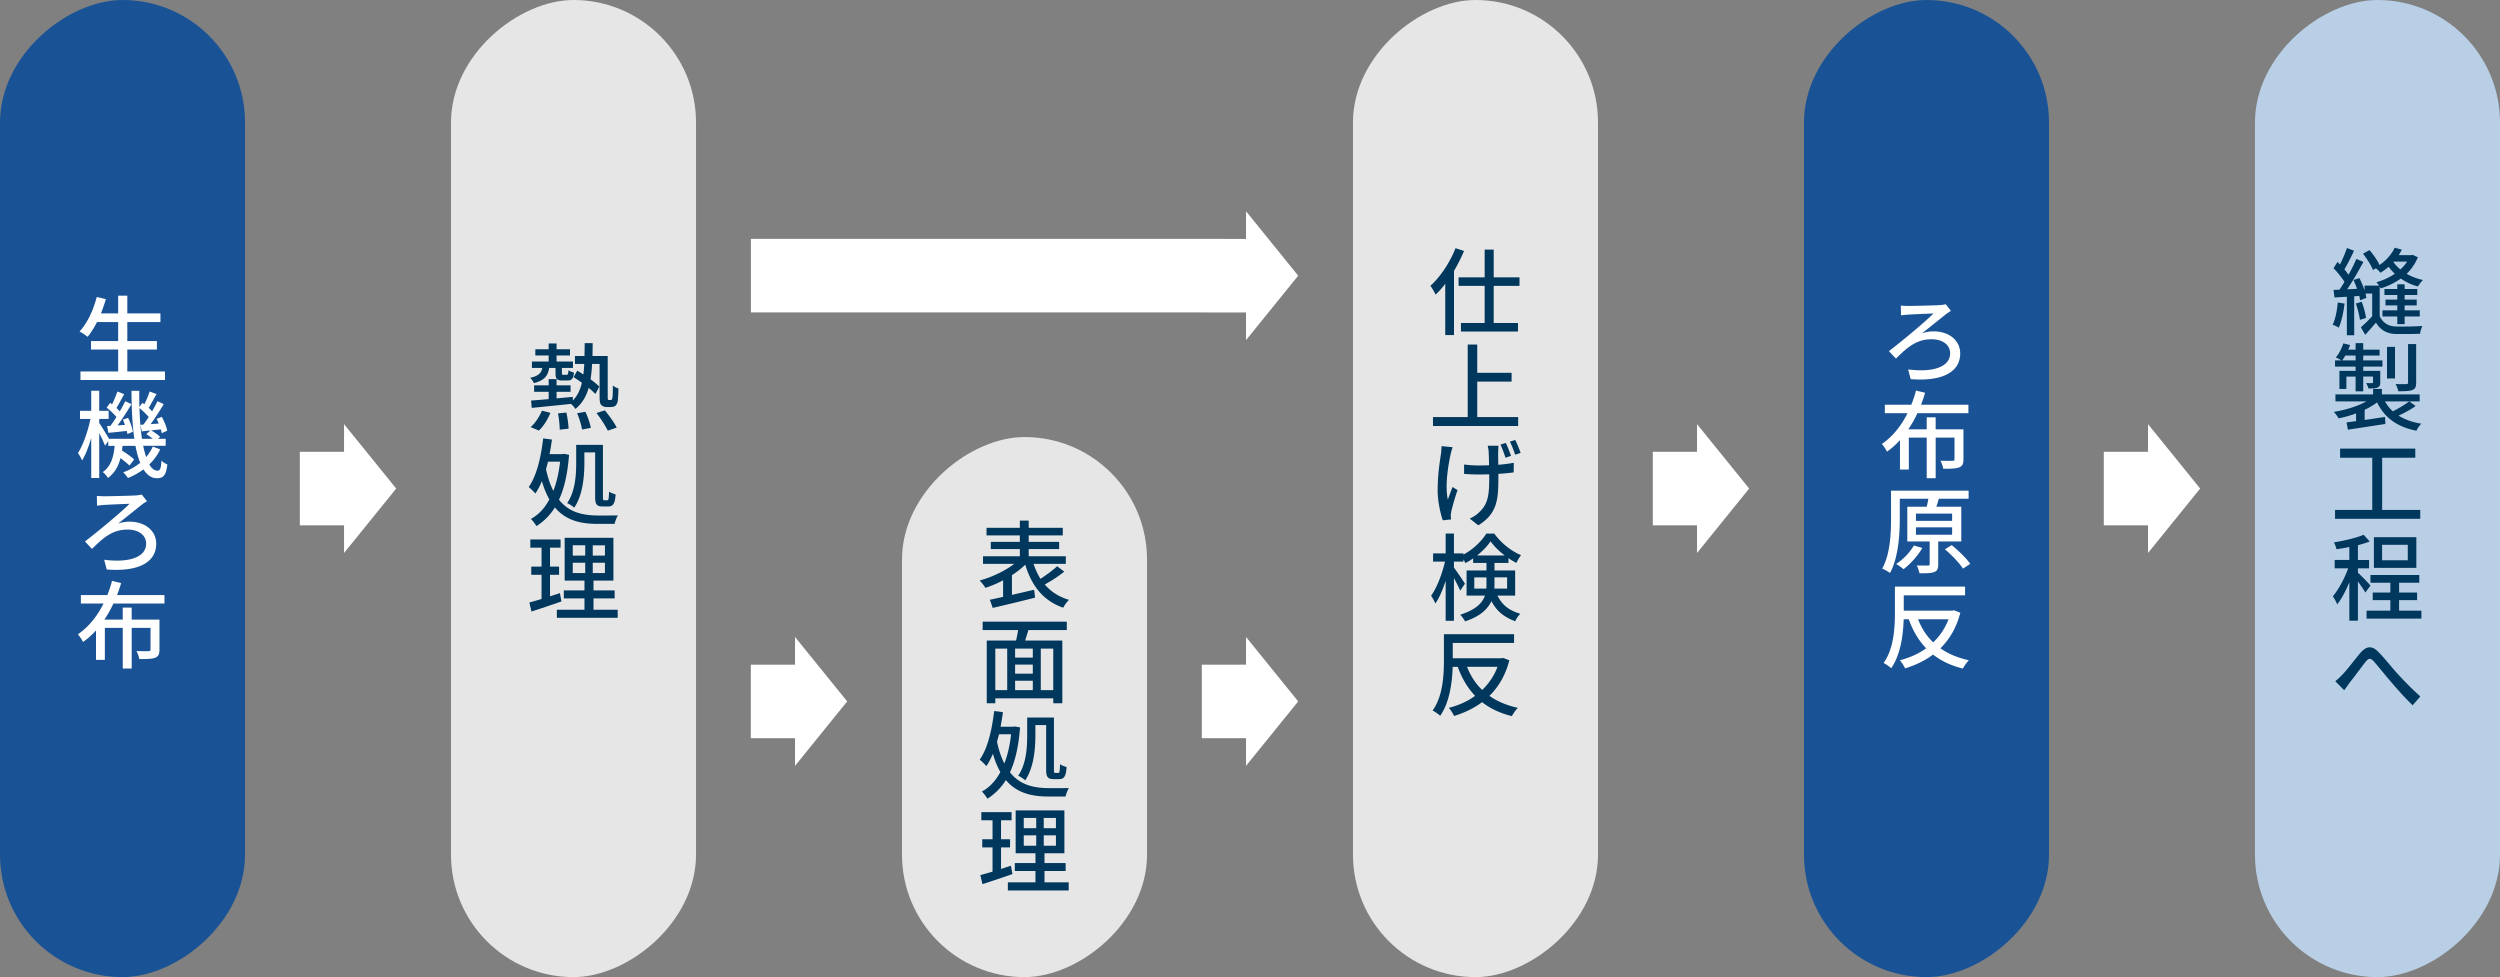
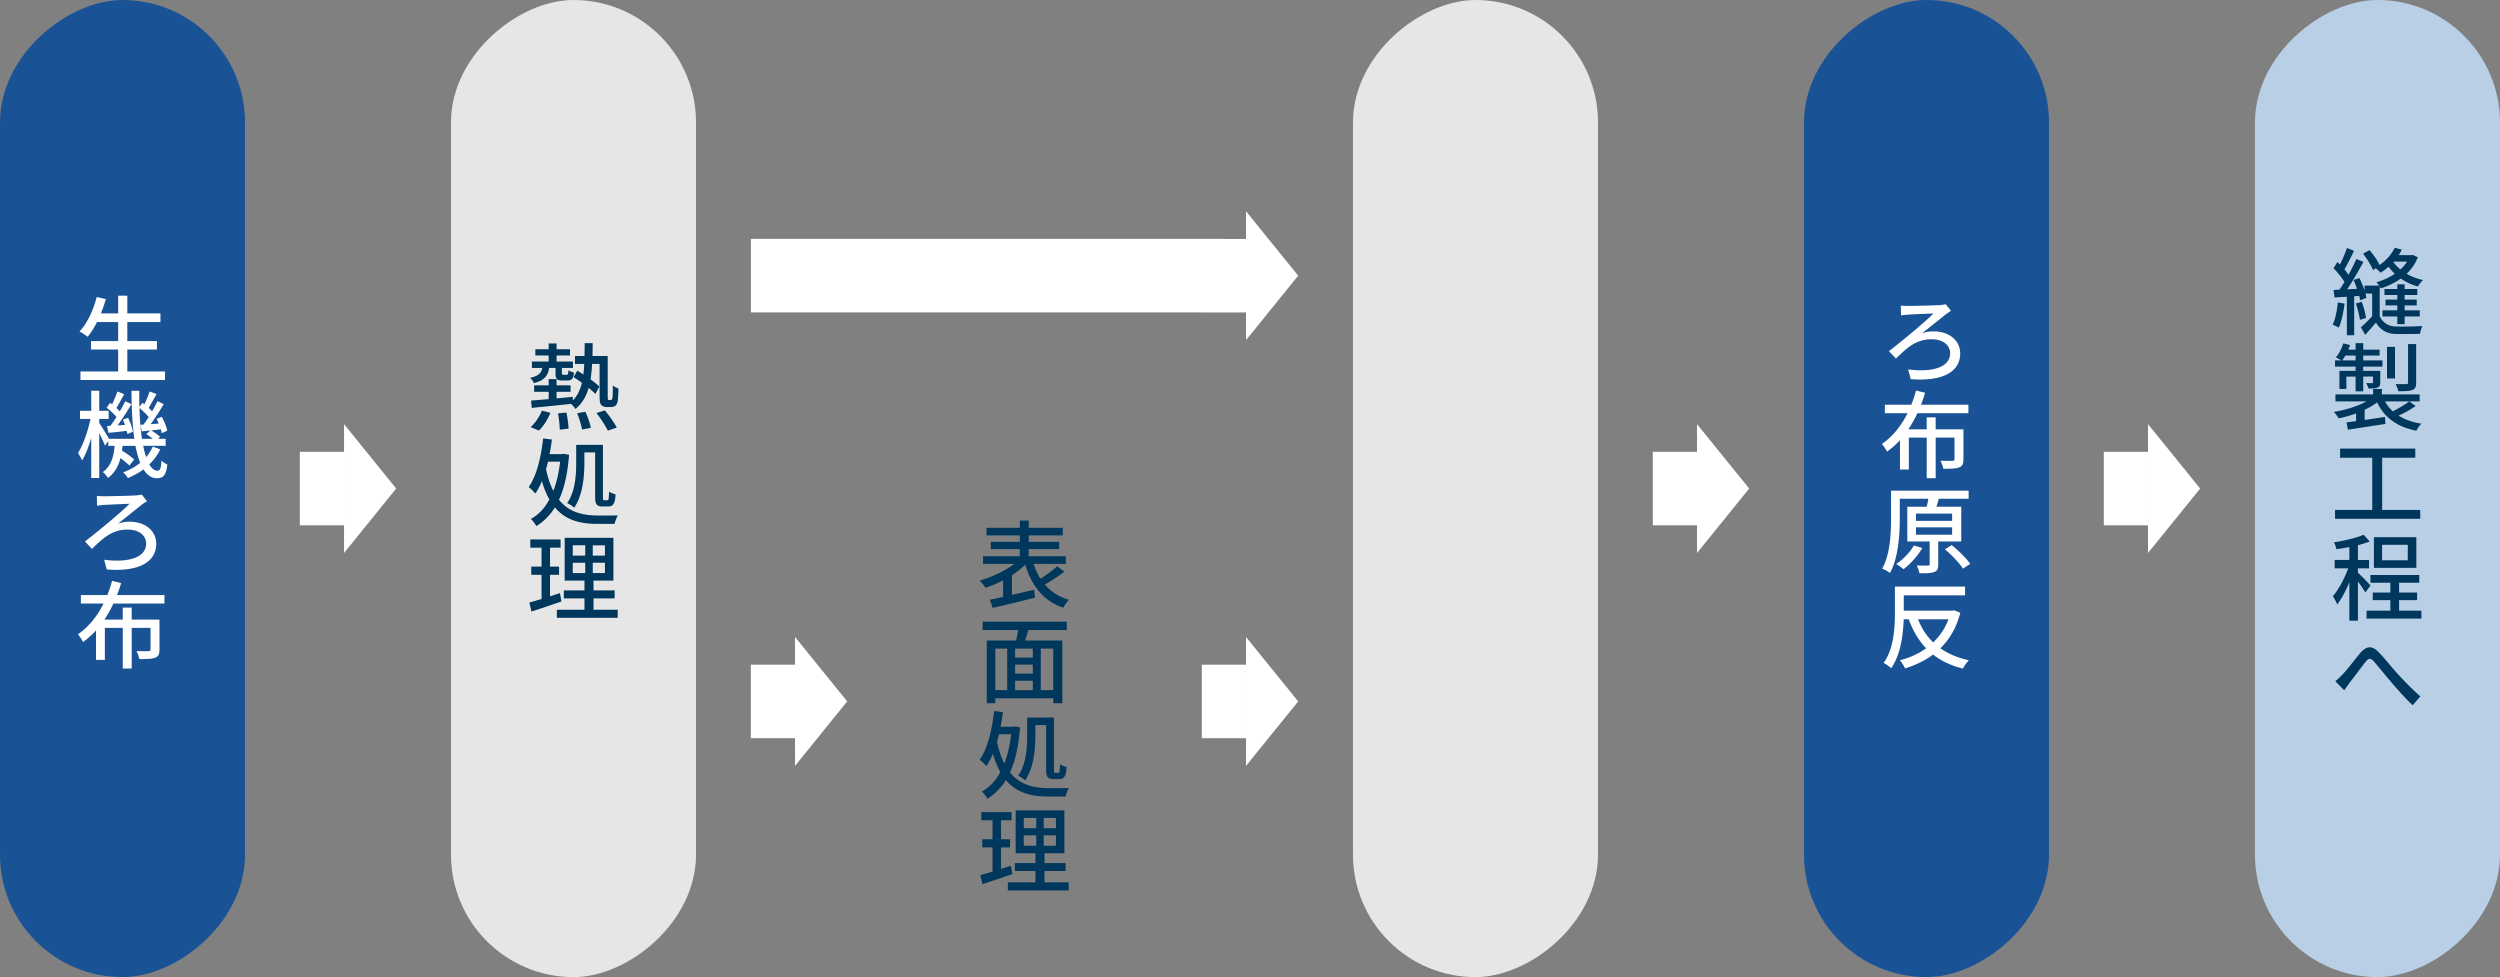
<svg xmlns="http://www.w3.org/2000/svg" data-name="レイヤー 2" viewBox="0 0 274.12 107.138">
  <rect x="0" y="0" width="274.12" height="107.138" fill="#808080" stroke="none" />
  <g data-name="レイヤー 1">
    <rect x="-40.135" y="40.135" width="107.138" height="26.868" rx="13.434" ry="13.434" transform="rotate(90 13.434 53.569)" fill="#01489a" opacity=".8" />
    <path d="M18.091 40.728v.939H8.823v-.939h4.133v-2.4H9.981v-.929h2.975v-2.087H10.64c-.324.626-.668 1.179-1.034 1.618a6.133 6.133 0 0 0-.887-.584c.846-.887 1.503-2.317 1.889-3.778l1.002.229a18.357 18.357 0 0 1-.542 1.565h1.889v-1.941h1.002v1.941h3.632v.95h-3.632v2.087h3.246v.929h-3.246v2.4h4.133Zm-.522 8.545a5.682 5.682 0 0 1-1.2 1.649c.261.449.563.688.897.688.282 0 .387-.229.438-1.106.167.177.459.344.647.428-.146 1.169-.418 1.503-1.148 1.503-.605 0-1.086-.355-1.472-.971a7.71 7.71 0 0 1-1.701.95c-.115-.167-.345-.47-.521-.626a6.356 6.356 0 0 0 1.868-1.044c-.22-.521-.387-1.148-.522-1.857h-1.419l-.062.511c.49.313 1.043.699 1.336.981l-.512.668a9.482 9.482 0 0 0-.991-.814c-.22.876-.627 1.628-1.367 2.171-.126-.198-.366-.511-.574-.637.929-.647 1.2-1.732 1.305-2.88h-.699v-.522l-.355.501a17.174 17.174 0 0 0-.637-1.378v4.926h-.876V48.02c-.282.96-.627 1.869-1.002 2.463a5.428 5.428 0 0 0-.449-.814c.563-.867 1.096-2.411 1.367-3.737H8.772v-.887h1.232v-2.203h.876v2.203h1.033v.887H10.88v.449c.261.375.866 1.367 1.075 1.732h2.776c-.219-1.524-.303-3.33-.313-5.26h.856c-.011.605 0 1.2.01 1.774l.334-.459c.073.052.136.104.209.157.22-.428.449-.992.585-1.399l.751.282c-.292.511-.605 1.096-.855 1.513.136.136.271.261.365.386.229-.396.438-.783.595-1.117l.688.323c-.428.71-.96 1.545-1.439 2.192l.887-.062a5.924 5.924 0 0 0-.229-.512l.563-.229c.271.491.532 1.117.595 1.524l-.595.271a4.02 4.02 0 0 0-.104-.417c-.365.042-.72.073-1.054.115.344.198.762.49.971.709l-.22.209h.835v.772h-2.463c.094.459.198.876.323 1.231.303-.355.543-.741.73-1.148l.814.303Zm-5.468-2.577c.219-.282.438-.616.668-.971-.261-.324-.699-.73-1.075-1.023l.386-.532c.073.052.136.104.209.167.22-.449.438-1.002.585-1.409l.74.292c-.281.511-.584 1.096-.845 1.513.136.125.261.261.365.376.229-.396.438-.783.595-1.117l.688.323c-.448.751-1.012 1.639-1.523 2.328l.804-.052c-.062-.198-.146-.396-.22-.574l.564-.198c.25.48.479 1.127.532 1.524l-.605.25c-.011-.104-.042-.219-.073-.344-.72.083-1.398.156-2.015.208l-.136-.741.355-.021Zm3.621-.136c.188-.24.387-.532.585-.835a7.545 7.545 0 0 0-1.013-.981c.031 1.252.125 2.39.271 3.371h1.18a5.484 5.484 0 0 0-.699-.512l.438-.407-.938.104-.146-.72.323-.021Zm-4.331 7.856c.543 0 2.85-.052 3.507-.094.198-.01.48-.052.647-.094l.573.731c-.156.083-.375.24-.501.323-.678.543-1.806 1.451-2.672 2.129.46-.157.898-.209 1.242-.209 1.743 0 2.943 1.002 2.943 2.421 0 1.983-1.868 3.1-5.427 2.818l-.282-1.065c2.828.365 4.603-.323 4.603-1.764 0-.908-.782-1.545-2.045-1.545-1.681 0-2.693.939-3.894 2.119l-.772-.814c1.44-1.106 4.05-3.267 4.885-4.133-.595.021-2.275.094-2.776.125-.24.021-.563.052-.782.083l-.021-1.075c.178.021.459.042.772.042Zm1.044 11.761c-.282.616-.616 1.21-.992 1.764h2.015v-1.315h.981v1.315h3.047v3.288c0 .48-.104.741-.459.887-.354.136-.908.157-1.753.146a3.071 3.071 0 0 0-.313-.877c.585.021 1.169.021 1.325.01.167 0 .22-.042.22-.188v-2.359H14.44v4.457h-.981v-4.457h-1.962v3.507h-.971V69.13c-.428.47-.897.887-1.42 1.263a4.586 4.586 0 0 0-.563-.845c1.211-.825 2.15-2.035 2.808-3.371H8.868v-.929h2.901c.209-.522.386-1.044.511-1.555l1.002.24c-.125.438-.281.877-.448 1.315h5.197v.929h-5.594Z" fill="#fff" />
    <rect x="9.315" y="40.135" width="107.138" height="26.868" rx="13.434" ry="13.434" transform="rotate(90 62.884 53.569)" fill="#fff" opacity=".8" />
    <path d="M60.214 40.341c-.136.866-.522 1.377-1.681 1.67-.052-.178-.261-.459-.407-.584.908-.198 1.222-.511 1.336-1.085h-1.138v-.699h1.837v-.668H58.7v-.679h1.461v-.637h.866v.637h1.472v.679h-1.472v.668h1.796v.699h-1.211v.563c0 .167.021.188.156.188h.365c.136 0 .167-.052.198-.501.126.115.418.208.605.261-.062.679-.261.866-.699.866h-.574c-.615 0-.751-.177-.751-.803v-.574h-.699Zm-2.035 6.492c.479-.396.96-1.127 1.242-1.806l.929.24c-.282.709-.752 1.472-1.263 1.941l-.908-.376Zm8.756-2.975c.063 0 .115-.01.157-.052.031-.042.052-.146.073-.323.021-.209.031-.647.031-1.221.156.146.417.271.615.334-.01.532-.041 1.19-.083 1.409-.053.24-.146.397-.271.501-.125.084-.313.125-.501.125h-.428a.858.858 0 0 1-.585-.208c-.146-.157-.198-.345-.198-1.065v-3.455h-.824a16.059 16.059 0 0 1-.167 1.691c.386.282.73.563.96.793l-.428.814a8.422 8.422 0 0 0-.741-.668c-.271.95-.72 1.711-1.45 2.306a2.632 2.632 0 0 0-.491-.553c-1.555.167-3.142.323-4.3.438l-.073-.803c.532-.042 1.2-.094 1.931-.157v-.804h-1.597v-.709h1.597v-.679h.866v.679h1.534v.709h-1.534v.72c.585-.052 1.18-.104 1.774-.167l.011.396c.501-.511.804-1.158.991-1.941a23.465 23.465 0 0 0-.908-.616l.397-.709c.219.125.438.261.668.417.052-.365.083-.751.104-1.159h-1.022v-.866h1.044c.011-.449.021-.918.021-1.409h.877c0 .491-.011.96-.021 1.409h1.67v4.332c0 .25 0 .396.031.449.021.031.052.042.104.042h.166Zm-4.832 1.378c.125.574.229 1.315.24 1.764l-.971.115c0-.459-.073-1.2-.188-1.785l.918-.094Zm2.087-.084c.261.563.511 1.305.595 1.764l-.96.178a9.243 9.243 0 0 0-.543-1.785l.908-.156Zm2.129-.156c.47.563 1.044 1.367 1.305 1.889l-.981.334c-.24-.511-.782-1.336-1.242-1.931l.919-.292Zm-3.924 4.871c-.156 2.056-.521 3.664-1.105 4.926 1.127 1.419 2.65 1.722 4.31 1.733.366 0 1.702 0 2.15-.011-.146.229-.312.679-.365.929h-1.837c-1.826 0-3.476-.344-4.707-1.805a6.33 6.33 0 0 1-2.024 2.045c-.146-.24-.396-.595-.605-.783.824-.449 1.503-1.159 2.024-2.14a8.933 8.933 0 0 1-.813-2.004c-.22.501-.449.96-.721 1.357a5.957 5.957 0 0 0-.73-.71c.877-1.242 1.336-3.225 1.586-5.333l.961.125a24.965 24.965 0 0 1-.262 1.597h1.389l.167-.032.584.104Zm-2.306.752c-.073.282-.146.564-.22.825.209.971.48 1.743.804 2.379.354-.908.605-1.972.741-3.204h-1.325Zm3.986.156c0 1.43-.167 3.507-1.116 4.895-.157-.157-.554-.428-.772-.501.897-1.294.991-3.121.991-4.394v-1.994h2.933v5.699c0 .334.021.376.156.376h.334c.126 0 .157-.188.178-.95.188.125.501.25.721.303-.062 1.002-.271 1.326-.814 1.326h-.595c-.679 0-.835-.25-.835-1.064v-4.864h-1.18v1.169ZM61.56 65.948c-1.137.396-2.348.804-3.287 1.106l-.229-.992c.376-.104.835-.229 1.336-.386v-2.651h-1.128v-.897h1.128v-2.077h-1.231v-.897h3.318v.897h-1.158v2.077h.991v.897h-.991v2.359c.354-.115.73-.229 1.085-.355l.167.918Zm6.169.908v.887h-6.67v-.887h3.027v-1.242h-2.265v-.876h2.265v-1.075h-2.171v-4.697h5.344v4.697h-2.182v1.075h2.317v.876h-2.317v1.242h2.651Zm-4.927-5.939h1.367V59.79h-1.367v1.127Zm0 1.921h1.367V61.7h-1.367v1.138Zm3.528-3.047h-1.336v1.127h1.336v-1.127Zm0 1.909h-1.336v1.138h1.336V61.7Z" fill="#00375c" />
    <rect x="108.216" y="40.135" width="107.138" height="26.868" rx="13.434" ry="13.434" transform="rotate(90 161.785 53.569)" fill="#fff" opacity=".8" />
-     <path d="M160.525 27.517a16.913 16.913 0 0 1-1.097 2.181v7.045h-.96v-5.626a9.877 9.877 0 0 1-1.054 1.19 6.16 6.16 0 0 0-.574-.971c1.096-.981 2.129-2.536 2.755-4.123l.93.303Zm3.256 3.83v4.07h2.661v.939h-6.251v-.939h2.599v-4.07h-2.86v-.939h2.86v-3.037h.991v3.037h2.828v.939h-2.828Zm2.683 14.38v.981h-9.342v-.981h3.81v-7.953h1.044v3.1h3.768v.971h-3.768v3.882h4.488Zm-7.191 3.306c-.073.209-.156.532-.209.741-.292 1.326-.637 3.507-.312 5 .136-.376.344-.929.511-1.378l.554.344a24.08 24.08 0 0 0-.689 2.349 2.934 2.934 0 0 0-.052.48c0 .104.021.261.031.386l-.908.094c-.219-.626-.563-2.004-.563-3.277 0-1.67.24-3.246.376-4.081.031-.261.042-.563.052-.772l1.211.115Zm5.03-.157c-.01.188-.021.407-.031.647-.01.219 0 .824.011 1.44a16.21 16.21 0 0 0 1.701-.219l-.011 1.054c-.47.062-1.054.125-1.68.156v.376c0 2.39-.094 3.977-2.202 5.271l-.939-.741c.354-.156.813-.438 1.075-.73.96-.887 1.064-1.941 1.064-3.799v-.324c-.376.01-.762.021-1.128.021-.479 0-1.158-.031-1.628-.062v-1.033c.47.062 1.055.104 1.607.104.365 0 .752-.01 1.127-.021a36.413 36.413 0 0 0-.041-1.492 4.298 4.298 0 0 0-.104-.647h1.179Zm.803-.313c.188.386.438 1.023.574 1.419l-.605.209c-.146-.449-.354-1.044-.553-1.44l.584-.188Zm1.034-.323c.199.396.449 1.023.596 1.419l-.605.198c-.146-.449-.365-1.033-.574-1.43l.584-.188Zm-1.951 17.062c.595 1.179 1.398 1.649 2.516 2.004a2.31 2.31 0 0 0-.564.814c-1.137-.438-1.982-1.002-2.608-2.212-.407.876-1.232 1.68-2.892 2.223a3.264 3.264 0 0 0-.532-.73c1.722-.542 2.432-1.294 2.714-2.098h-2.015v-2.755h2.182v-.825h-1.461v-.501a6.763 6.763 0 0 1-.856.522 3.77 3.77 0 0 0-.209-.417v.25h-1.043v.658a34.372 34.372 0 0 1 1.21 1.764l-.521.762a17.148 17.148 0 0 0-.688-1.367v4.676h-.908v-4.394c-.313.981-.71 1.9-1.127 2.495a4.999 4.999 0 0 0-.47-.845c.626-.867 1.221-2.411 1.523-3.747h-1.305v-.897h1.378V58.5h.908v2.182h1.043v.125c1.044-.553 1.994-1.461 2.505-2.296h.877c.73 1.012 1.848 1.92 2.933 2.359-.188.24-.386.584-.511.855a8.642 8.642 0 0 1-.866-.521v.521h-1.534v.825h2.265v2.755h-1.941Zm-1.222-.762c.021-.157.021-.303.021-.459v-.772h-1.336v1.232h1.314Zm2.025-3.632c-.616-.47-1.18-1.023-1.556-1.555-.344.522-.876 1.075-1.481 1.555h3.037Zm-1.127 2.4v.793c0 .146 0 .292-.011.438h1.398v-1.232h-1.388Zm1.628 9.099c-.428 1.649-1.19 2.922-2.182 3.893.846.605 1.89 1.044 3.121 1.315-.229.219-.512.637-.658.908-1.305-.324-2.379-.835-3.267-1.534-.908.678-1.941 1.169-3.068 1.513a4.44 4.44 0 0 0-.574-.887c1.055-.271 2.035-.699 2.881-1.315-.824-.856-1.44-1.91-1.91-3.183h-.553c-.053 1.711-.334 3.893-1.367 5.365a4.403 4.403 0 0 0-.835-.574c1.138-1.576 1.242-3.883 1.242-5.532v-2.839h7.691v.96h-6.722v1.68h5.323l.188-.042.689.271Zm-4.634.71c.386.991.938 1.847 1.659 2.536a6.76 6.76 0 0 0 1.681-2.536h-3.34Z" fill="#00375c" />
    <path d="M37.722 49.538v8.061h-4.847v-8.061zm5.72 4.031-5.719-7.065v14.13l5.719-7.065zm142.632-4.03V57.6h-4.847v-8.061zm5.72 4.03-5.72-7.065v14.13l5.72-7.065z" fill="#fff" />
-     <rect x="82.726" y="64.095" width="59.217" height="26.868" rx="13.434" ry="13.434" transform="rotate(90 112.335 77.53)" fill="#fff" opacity=".8" />
    <path d="M116.699 62.68a15.97 15.97 0 0 1-2.14 1.409c.668.783 1.545 1.357 2.651 1.68-.209.209-.501.595-.626.867-2.192-.762-3.455-2.38-4.165-4.718a9.707 9.707 0 0 1-1.461 1.148v2.161c.783-.178 1.618-.376 2.432-.563l.104.866c-1.628.417-3.392.835-4.645 1.127l-.312-.897c.417-.083.907-.198 1.45-.313v-1.816a11.76 11.76 0 0 1-1.941.824c-.136-.24-.428-.595-.626-.804 1.305-.354 2.776-1.043 3.789-1.826h-3.424v-.835h4.039v-.783h-3.184v-.793h3.184v-.71h-3.653v-.835h3.653v-.783h.971v.783h3.736v.835h-3.736v.71h3.34v.793h-3.34v.783h4.07v.835h-3.538c.198.595.449 1.148.762 1.639.637-.407 1.357-.95 1.827-1.378l.782.595Zm-3.934 6.406c-.125.386-.251.793-.354 1.148h4.07v6.878h-.992v-.542h-6.355v.542h-.939v-6.878h3.215c.083-.355.167-.772.229-1.148h-3.894v-.918h9.227v.918h-4.206Zm-3.632 6.585h1.305v-4.55h-1.305v4.55Zm4.112-4.55h-1.941v.981h1.941v-.981Zm0 1.753h-1.941v.991h1.941v-.991Zm-1.941 2.797h1.941v-1.033h-1.941v1.033Zm4.184-4.55h-1.367v4.55h1.367v-4.55Zm-3.642 8.639c-.156 2.056-.521 3.664-1.105 4.926 1.127 1.419 2.65 1.722 4.31 1.732.366 0 1.702 0 2.15-.01-.146.229-.312.678-.365.929h-1.837c-1.826 0-3.476-.345-4.707-1.806a6.33 6.33 0 0 1-2.024 2.045c-.146-.24-.396-.595-.605-.783.824-.449 1.503-1.159 2.024-2.14a8.933 8.933 0 0 1-.813-2.004c-.22.501-.449.96-.721 1.357a5.957 5.957 0 0 0-.73-.71c.877-1.242 1.336-3.225 1.586-5.333l.961.125a24.965 24.965 0 0 1-.262 1.597h1.389l.167-.031.584.104Zm-2.306.752a39.7 39.7 0 0 1-.22.825c.209.971.48 1.743.804 2.379.354-.908.605-1.973.741-3.204h-1.325Zm3.986.156c0 1.43-.167 3.507-1.116 4.895-.157-.157-.554-.428-.772-.501.897-1.294.991-3.121.991-4.394v-1.994h2.933v5.699c0 .334.021.375.156.375h.334c.126 0 .157-.188.178-.95.188.125.501.25.721.303-.062 1.002-.271 1.326-.814 1.326h-.595c-.679 0-.835-.25-.835-1.064v-4.864h-1.18v1.169Zm-2.515 15.173c-1.137.396-2.348.804-3.287 1.106l-.229-.992c.376-.104.835-.229 1.336-.386v-2.651h-1.128v-.897h1.128v-2.077H107.6v-.897h3.318v.897h-1.158v2.077h.991v.897h-.991v2.359c.354-.115.73-.229 1.085-.355l.167.918Zm6.169.908v.887h-6.67v-.887h3.027v-1.242h-2.265v-.876h2.265v-1.075h-2.171v-4.697h5.344v4.697h-2.182v1.075h2.317v.876h-2.317v1.242h2.651Zm-4.927-5.938h1.367v-1.127h-1.367v1.127Zm0 1.92h1.367v-1.137h-1.367v1.137Zm3.528-3.047h-1.336v1.127h1.336v-1.127Zm0 1.91h-1.336v1.137h1.336v-1.137Z" fill="#00375c" />
    <rect x="207.117" y="40.135" width="107.138" height="26.868" rx="13.434" ry="13.434" transform="rotate(90 260.686 53.569)" fill="#c7e2ff" opacity=".8" />
    <path d="M257.077 33.288c-.125.981-.334 1.973-.637 2.641a3.556 3.556 0 0 0-.668-.323c.303-.626.48-1.555.563-2.442l.741.125Zm8.036-5.082a5.146 5.146 0 0 1-1.231 1.816 6.24 6.24 0 0 0 1.795.678 3.713 3.713 0 0 0-.553.71 5.848 5.848 0 0 1-1.879-.866c-.668.48-1.43.835-2.202 1.075-.031-.062-.073-.125-.114-.198v3.235c.303.679.876 1.096 1.68 1.138.741.031 2.161.011 2.996-.052-.095.208-.22.595-.251.855-.762.031-2.035.031-2.786.021-.95-.062-1.607-.501-2.046-1.242-.376.428-.741.856-1.18 1.336l-.48-.824c.376-.324.835-.762 1.242-1.211v-2.494h-.73c.042.177.073.334.094.48l-.688.261a5.82 5.82 0 0 0-.094-.48l-.554.042v4.279h-.804v-4.227c-.49.032-.949.052-1.356.083l-.104-.835c.198 0 .418-.01.647-.021.177-.25.365-.543.553-.856-.292-.47-.772-1.054-1.2-1.503l.428-.678c.094.083.188.177.282.271a16.22 16.22 0 0 0 .762-1.806l.772.303c-.313.679-.71 1.472-1.055 2.035.178.209.334.417.449.605.334-.605.647-1.221.866-1.743l.772.323c-.521.96-1.18 2.129-1.785 3.006l1.086-.052a11.757 11.757 0 0 0-.387-.971l.647-.208c.209.417.418.908.563 1.357v-.533h1.597a2.294 2.294 0 0 0-.302-.365 6.97 6.97 0 0 0 2.024-.929 5.93 5.93 0 0 1-.679-.772c-.281.25-.584.47-.887.658-.094-.125-.334-.344-.512-.491l-.313.198c-.188-.49-.657-1.242-1.096-1.795l.71-.396c.418.49.897 1.148 1.096 1.639.721-.491 1.315-1.159 1.67-1.9l.772.209a4.985 4.985 0 0 1-.334.605h1.388l.146-.031.563.261Zm-6.157 4.884c.219.563.417 1.294.47 1.774l-.668.209c-.053-.48-.251-1.232-.438-1.795l.637-.188Zm3.903 2.452v-.845h-1.628v-.668h1.628v-.543h-1.294v-.636h1.294v-.501h-1.409v-.658h1.409v-.511h.804v.511h1.388v.658h-1.388v.501h1.325v.636h-1.325v.543h1.659v.668h-1.659v.845h-.804Zm-.427-6.814c.198.292.459.563.762.814.292-.261.542-.543.741-.856h-1.462l-.041.042Zm2.441 15.788c-.563.407-1.272.783-1.878 1.054.678.428 1.513.73 2.505.887-.198.167-.438.532-.543.772-2.129-.417-3.518-1.451-4.311-3.11a7.74 7.74 0 0 1-1.367.814v1.117c.71-.104 1.482-.219 2.233-.334l.042.772c-1.461.219-3.006.459-4.112.626l-.146-.804c.303-.031.658-.083 1.044-.135v-.846a13.05 13.05 0 0 1-1.92.543 3.368 3.368 0 0 0-.522-.71c1.253-.198 2.609-.616 3.58-1.148h-3.402v-.772h4.133v-.595h.96v.595h4.144v.772h-3.799c.219.407.512.772.855 1.085a13.77 13.77 0 0 0 1.806-1.085l.699.501Zm-6.585-4.321h-2.255v-.679h.688a4.227 4.227 0 0 0-.604-.323c.354-.407.646-.981.824-1.545l.741.188a9.458 9.458 0 0 1-.198.501h.804v-.71h.835v.71h1.795v.647h-1.795v.532h2.108v.679h-2.108v.47h1.868v1.231c0 .334-.053.49-.293.595-.229.104-.553.104-1.002.104-.041-.188-.167-.428-.25-.595.303.01.543.01.637.01.094-.01.114-.031.114-.104v-.616h-1.074v1.618h-.835V41.29h-1.013v1.357h-.762v-1.983h1.774v-.47Zm0-.678v-.532h-1.128a5.653 5.653 0 0 1-.344.532h1.472Zm4.32 1.983h-.877v-3.465h.877V41.5Zm2.318.459c0 .459-.094.668-.418.804-.334.125-.824.136-1.534.136a3.317 3.317 0 0 0-.303-.793 15.92 15.92 0 0 0 1.18.011c.146-.011.188-.052.188-.167v-4.227h.888v4.237Zm.448 13.952v.971h-9.341v-.971h4.081v-5.719h-3.527V49.19h8.245v1.002h-3.633v5.719h4.175Zm-6.021 9.057c-.157-.292-.501-.783-.814-1.211v4.3h-.939V63.84c-.386.95-.866 1.848-1.336 2.432-.094-.271-.323-.668-.47-.897.616-.71 1.284-1.952 1.681-3.058h-1.482v-.918h1.607V59.98c-.479.104-.96.177-1.409.24a2.995 2.995 0 0 0-.281-.751c1.158-.188 2.474-.49 3.256-.835l.668.741c-.375.146-.824.282-1.294.407V61.4h1.222v.918h-1.222v.48c.303.261 1.189 1.169 1.378 1.409l-.563.762Zm6.147 1.993v.867h-6.012v-.867h2.609v-1.158h-1.932v-.835h1.932v-1.075h-2.182v-.845h5.354v.845h-2.213v1.075h1.973v.835h-1.973v1.158h2.442Zm-.554-4.696h-4.654v-3.361h4.654v3.361Zm-.939-2.526h-2.817v1.691h2.817v-1.691Zm-7.159 14.22c.521-.522 1.336-1.639 1.962-2.369.647-.751 1.252-.835 1.952-.125.646.637 1.45 1.67 2.076 2.359.637.699 1.598 1.701 2.547 2.536l-.846.971c-.751-.72-1.67-1.732-2.338-2.526-.646-.751-1.43-1.732-1.899-2.265-.406-.438-.584-.375-.918.021-.449.563-1.231 1.649-1.723 2.254-.219.303-.448.637-.626.866l-.981-.992c.282-.208.512-.438.794-.73Z" fill="#00375c" />
    <path d="M136.623 72.878v8.061h-4.847v-8.061zm5.72 4.031-5.719-7.065v14.13l5.719-7.065zm-55.17-4.03v8.061h-4.847v-8.061zm5.72 4.03-5.72-7.065v14.13l5.72-7.065zm49.45-46.68-5.719-7.065v3.034H134.2v-.004H82.334v8.061h49.443v.004h4.847v3.035l5.719-7.065z" fill="#fff" />
    <rect x="157.667" y="40.135" width="107.138" height="26.868" rx="13.434" ry="13.434" transform="rotate(90 211.236 53.569)" fill="#01489a" opacity=".8" />
    <path d="M209.193 33.547c.543 0 2.85-.052 3.507-.094.198-.01.48-.052.647-.094l.573.731c-.156.083-.375.24-.501.323-.678.543-1.806 1.451-2.672 2.129.46-.157.898-.209 1.242-.209 1.743 0 2.943 1.002 2.943 2.421 0 1.983-1.868 3.1-5.427 2.818l-.282-1.065c2.828.365 4.603-.323 4.603-1.764 0-.908-.782-1.545-2.045-1.545-1.681 0-2.693.939-3.894 2.119l-.772-.814c1.44-1.106 4.05-3.267 4.885-4.133-.595.021-2.275.094-2.776.125-.24.021-.563.052-.782.083l-.021-1.075c.178.021.459.042.772.042Zm1.044 11.761c-.282.616-.616 1.21-.992 1.764h2.015v-1.315h.981v1.315h3.047v3.288c0 .48-.104.741-.459.887-.354.136-.908.157-1.753.146a3.071 3.071 0 0 0-.313-.877c.585.021 1.169.021 1.325.01.167 0 .22-.042.22-.188v-2.359h-2.066v4.457h-.981v-4.457h-1.962v3.507h-.971v-3.225c-.428.47-.897.887-1.42 1.263a4.586 4.586 0 0 0-.563-.845c1.211-.825 2.15-2.035 2.808-3.371h-2.483v-.929h2.901c.209-.522.386-1.044.511-1.555l1.002.24c-.125.438-.281.877-.448 1.315h5.197v.929h-5.594Zm2.286 14.066v2.495c0 .459-.083.72-.428.845-.345.146-.866.146-1.628.146a3.833 3.833 0 0 0-.292-.856c.542.01 1.064.01 1.221.01.146 0 .188-.042.188-.167v-2.474h-2.452v-3.81h2.129c.073-.292.136-.605.178-.876h-3.131v2.14c0 1.743-.146 4.311-1.075 6.001-.188-.146-.616-.397-.856-.48.897-1.607.971-3.893.971-5.531V53.8h8.507v.887h-3.268c-.083.303-.177.605-.271.876h2.734v3.81h-2.526Zm-1.743.71c-.512.887-1.326 1.764-2.057 2.327a5.988 5.988 0 0 0-.814-.574c.763-.491 1.503-1.252 1.941-2.025l.93.271Zm-.7-2.975h3.967v-.793h-3.967v.793Zm0 1.524h3.967v-.814h-3.967v.814Zm3.925 1.138c.73.595 1.617 1.451 2.024 2.056l-.793.521c-.376-.595-1.231-1.492-1.983-2.119l.752-.459Zm.939 7.418c-.428 1.649-1.19 2.922-2.182 3.893.846.605 1.89 1.044 3.121 1.315-.229.219-.512.637-.658.908-1.305-.324-2.379-.835-3.267-1.534-.908.678-1.941 1.169-3.068 1.513a4.44 4.44 0 0 0-.574-.887c1.055-.271 2.035-.699 2.881-1.315-.824-.856-1.44-1.91-1.91-3.183h-.553c-.053 1.711-.334 3.893-1.367 5.365a4.403 4.403 0 0 0-.835-.574c1.138-1.576 1.242-3.883 1.242-5.532v-2.839h7.691v.96h-6.722v1.68h5.323l.188-.042.689.271Zm-4.633.71c.386.991.938 1.847 1.659 2.536a6.76 6.76 0 0 0 1.681-2.536h-3.34Zm25.213-18.36V57.6h-4.847v-8.061zm5.72 4.03-5.719-7.065v14.13l5.719-7.065z" fill="#fff" />
  </g>
</svg>